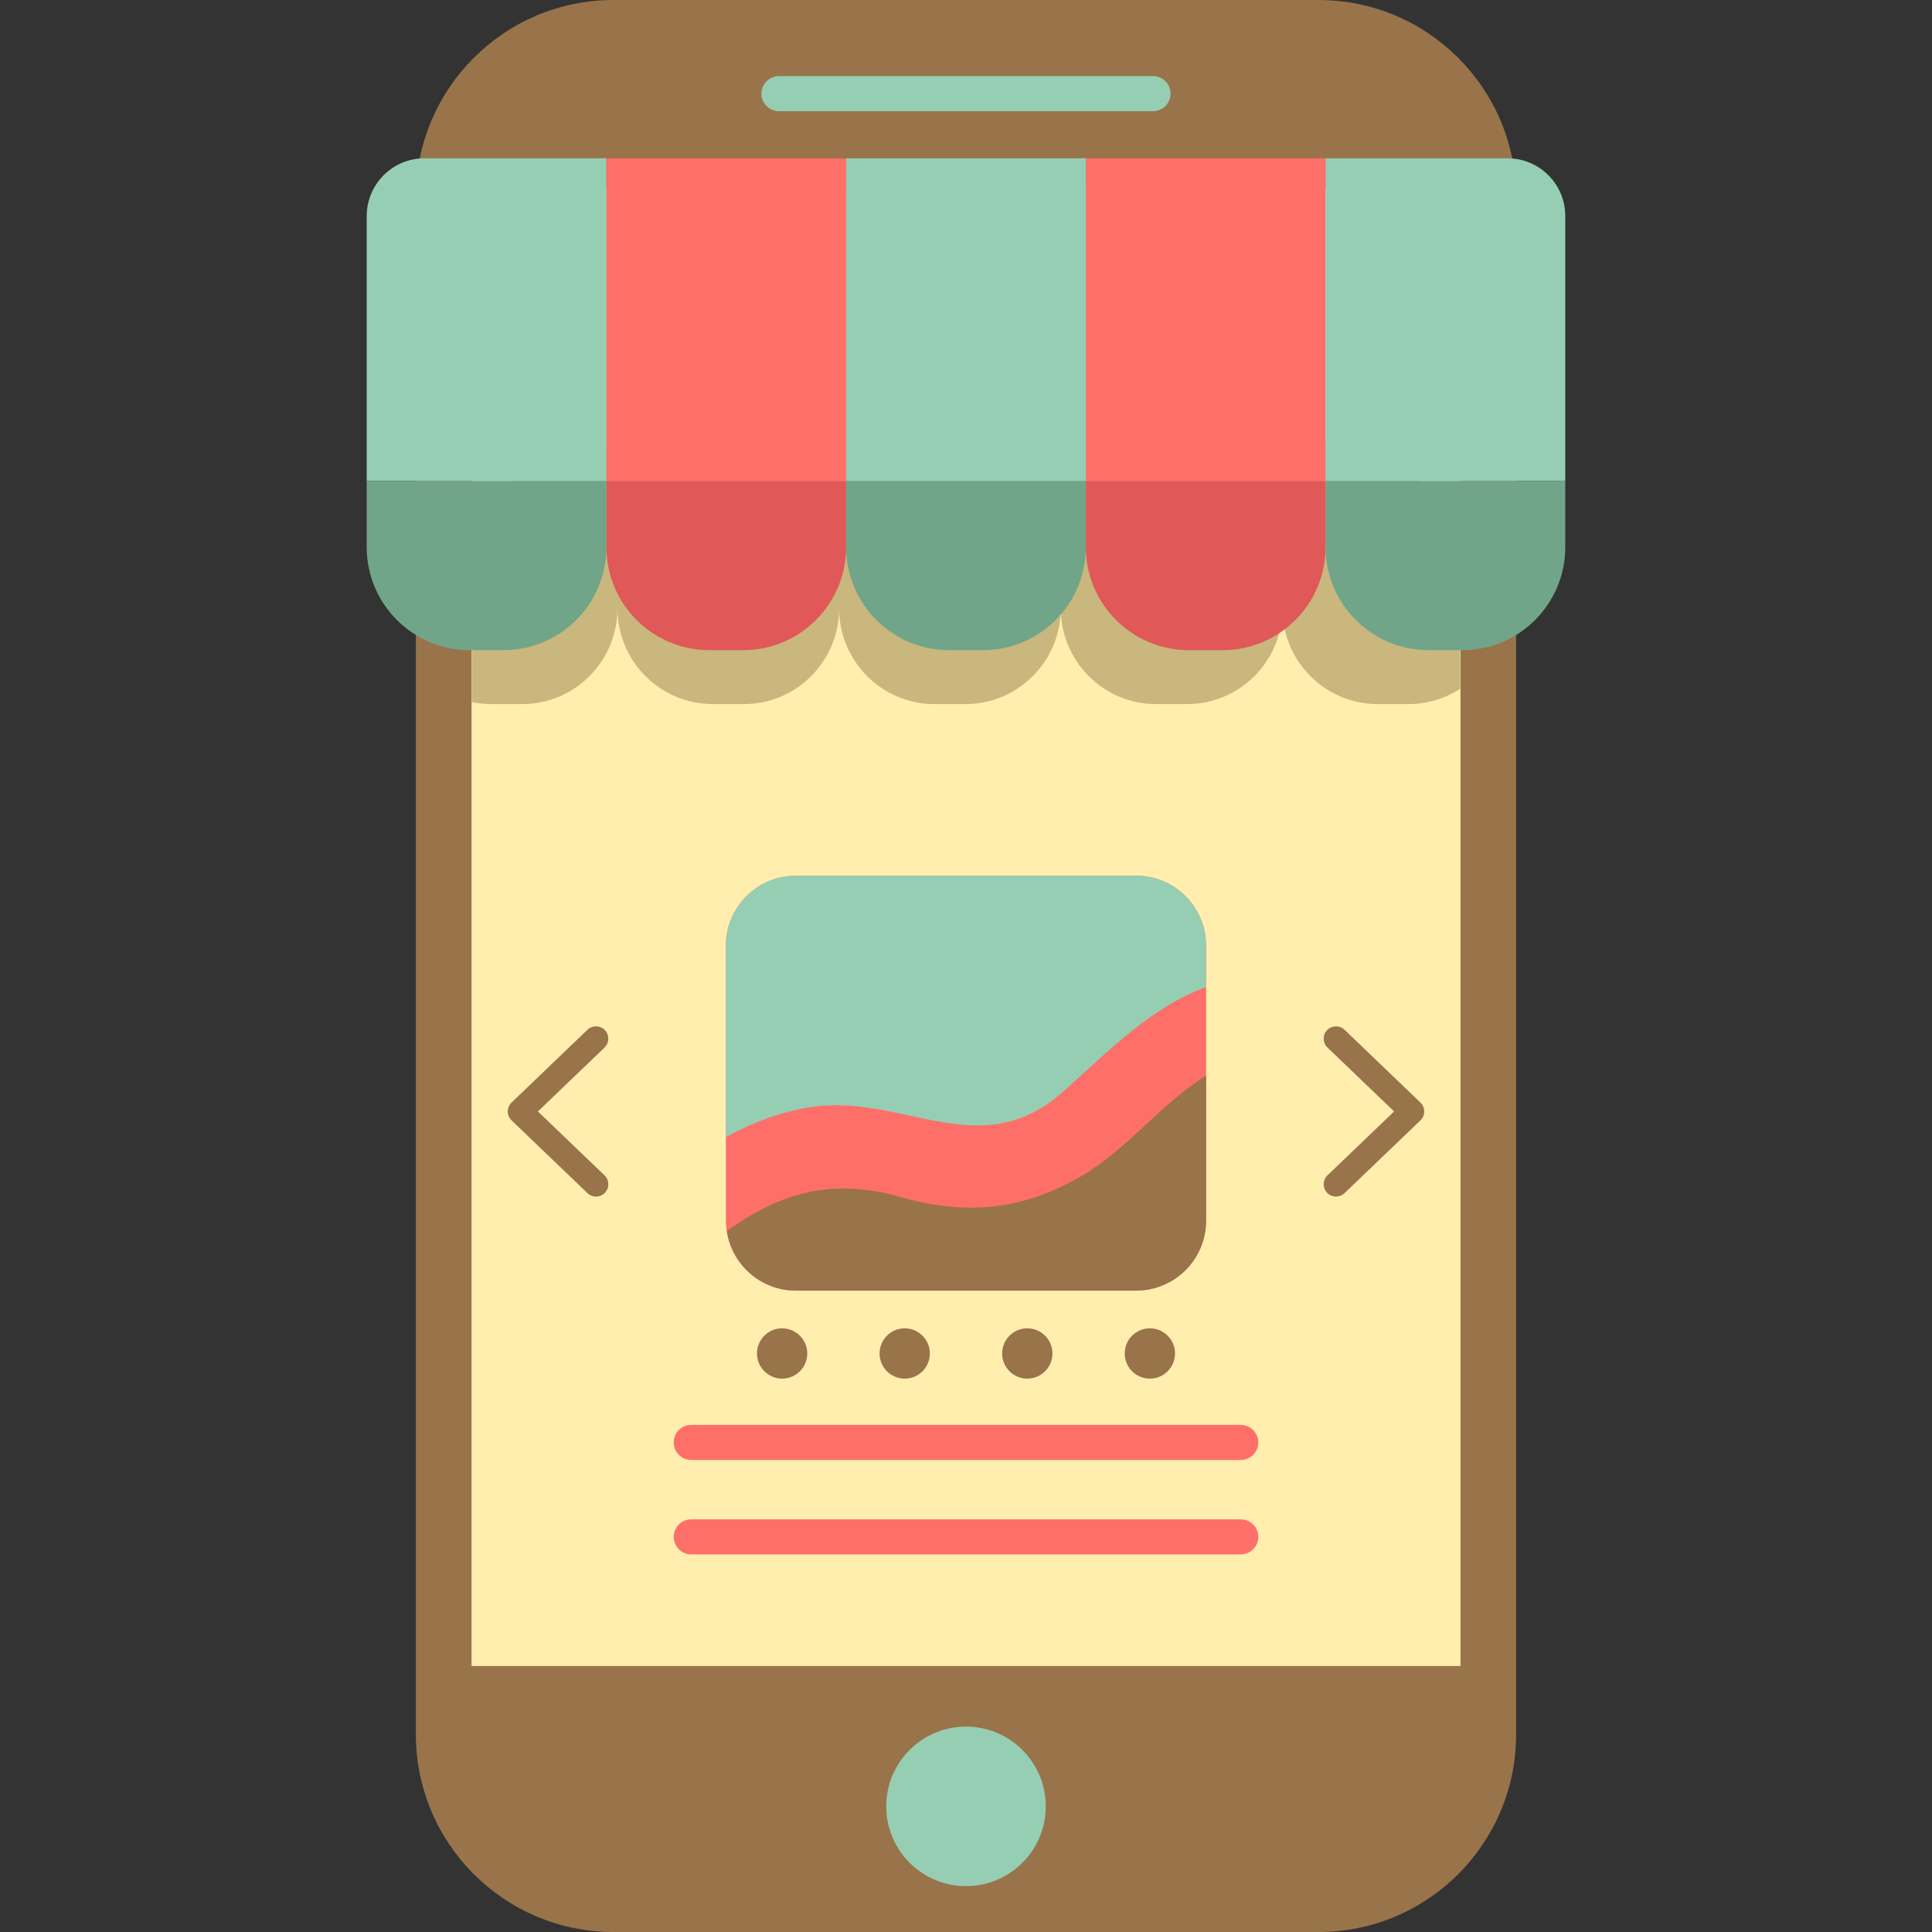
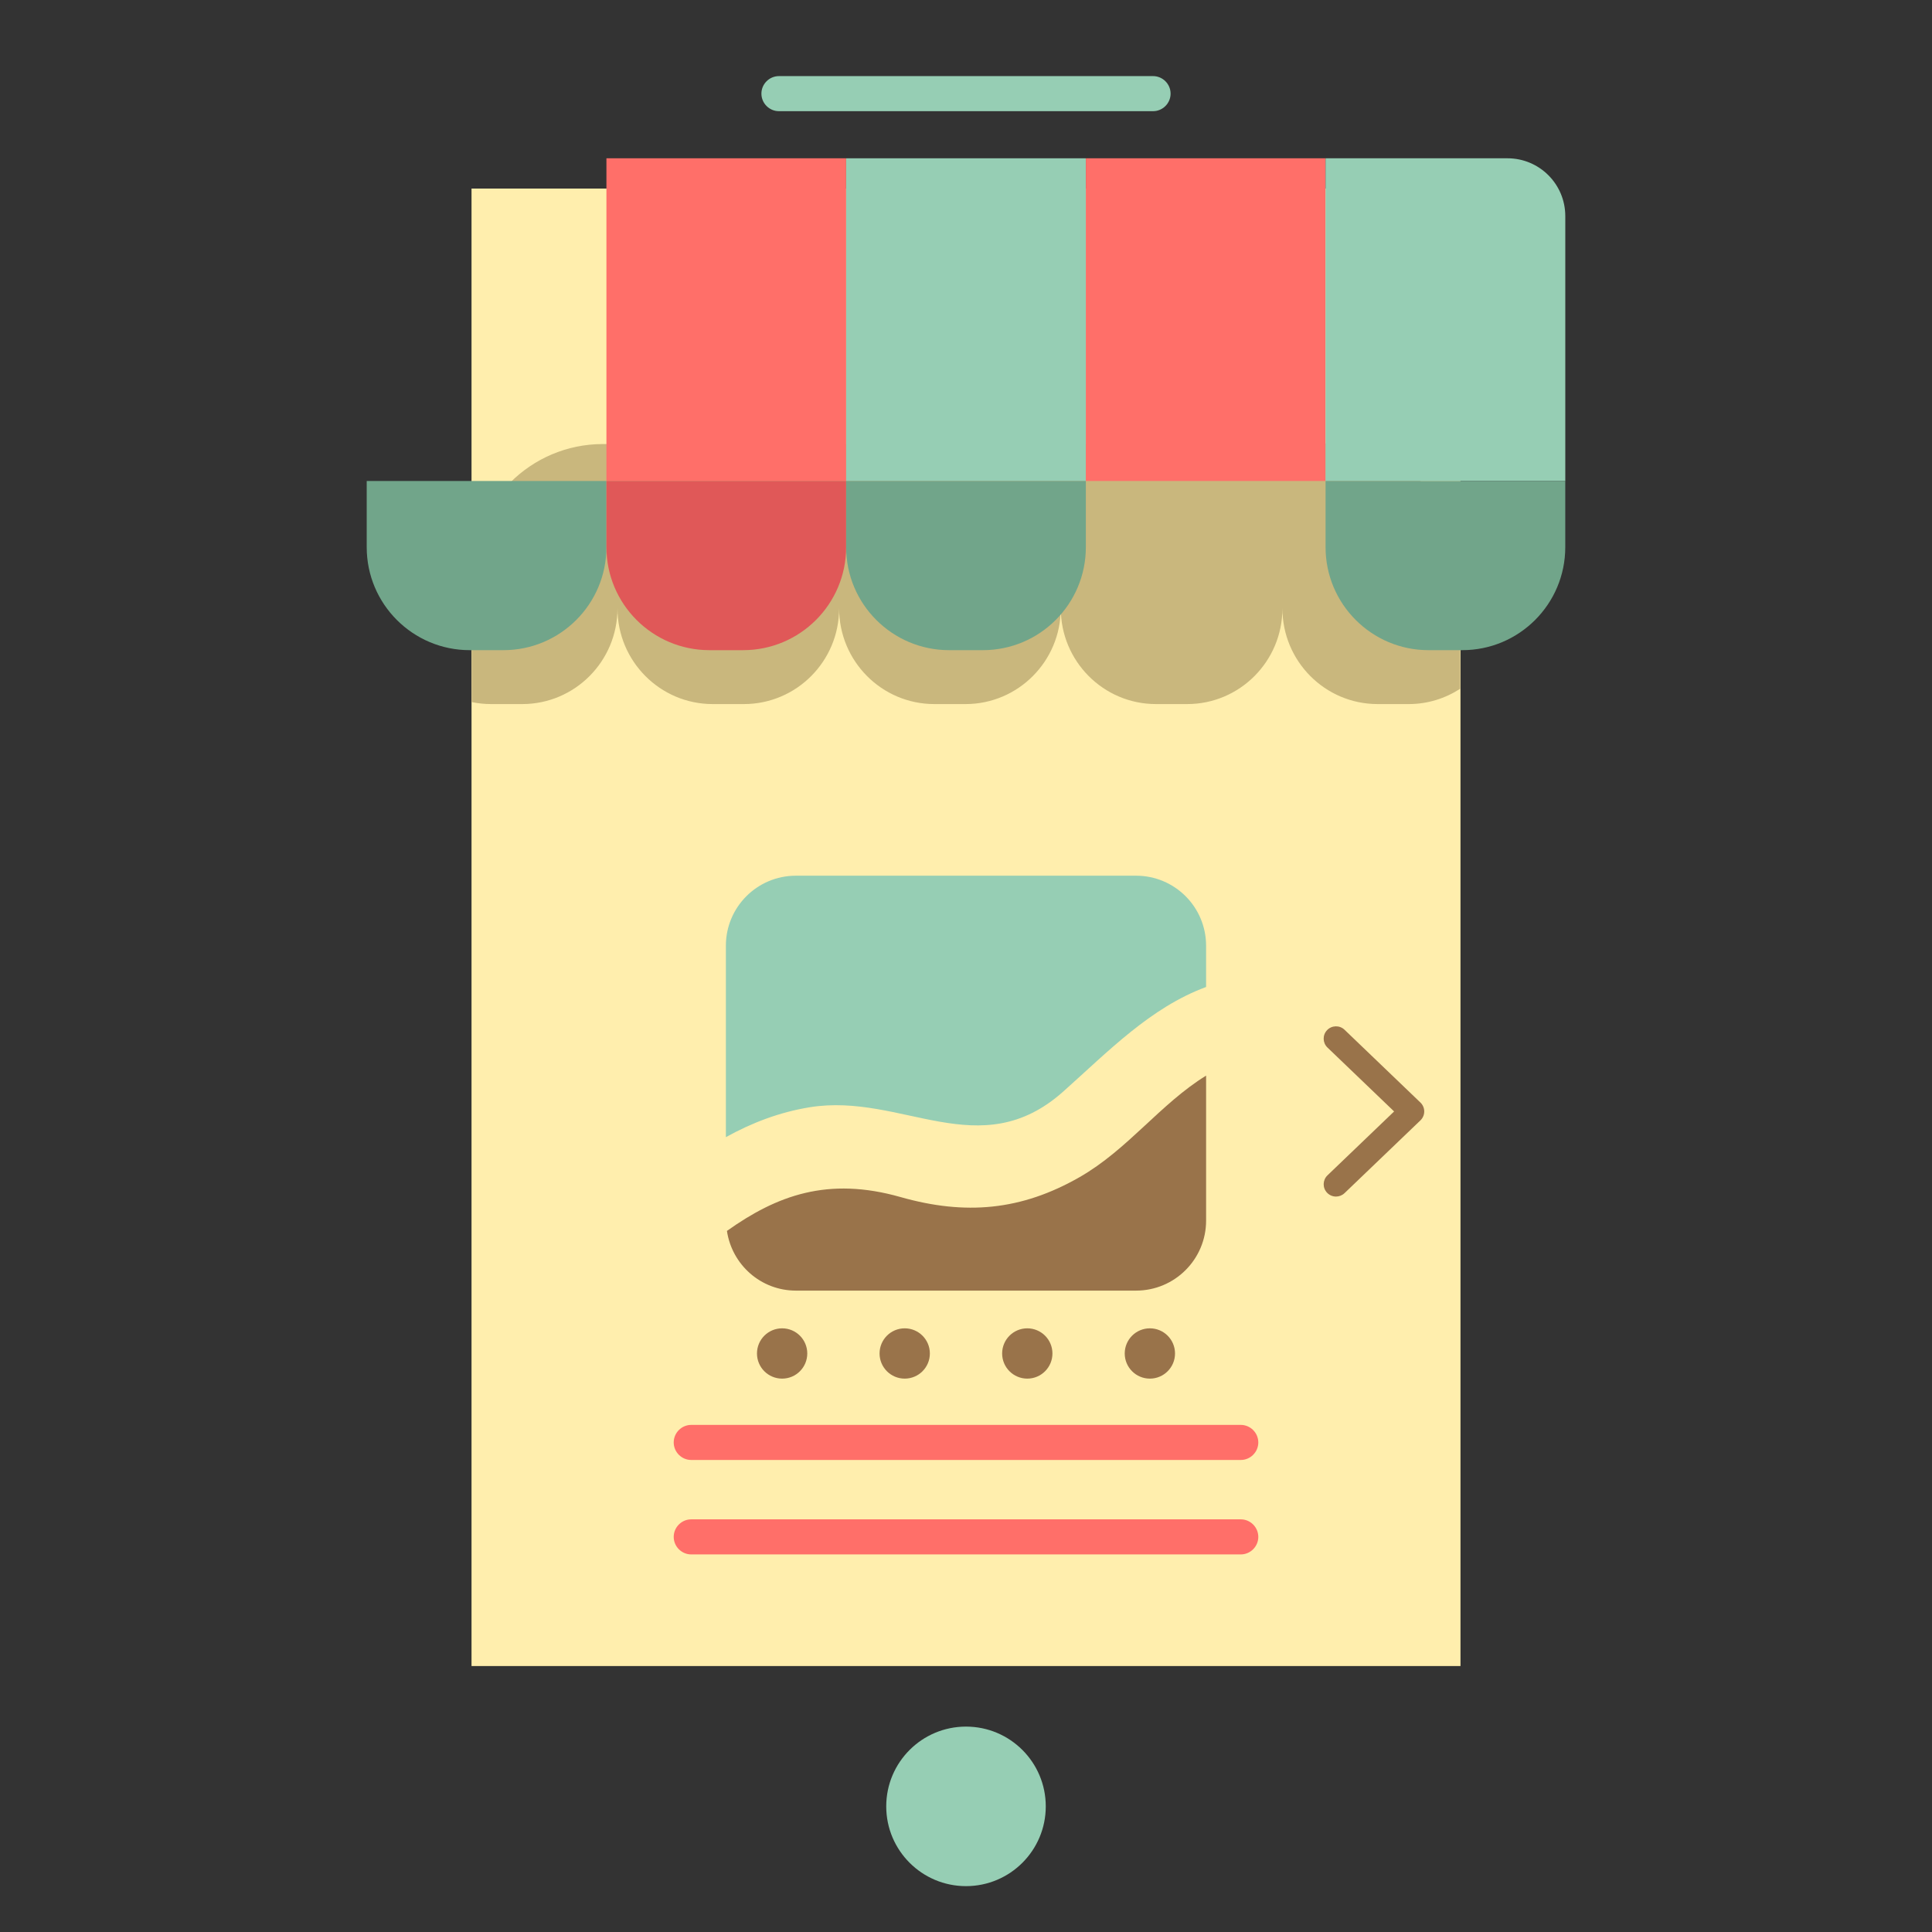
<svg xmlns="http://www.w3.org/2000/svg" version="1.1" id="ecommerce_1_" x="0px" y="0px" viewBox="0 0 115 115" style="enable-background:new 0 0 115 115;" xml:space="preserve">
  <rect x="0" y="0" width="115" height="115" fill="#333333" stroke="none" />
  <style type="text/css">
	.st0{fill:#FFEEAD;}
	.st1{fill:#C9B77D;}
	.st2{fill:#99734A;}
	.st3{fill:#FF6F69;}
	.st4{fill:#96CEB4;}
	.st5{fill:none;}
	.st6{fill:#AA9865;}
	.st7{fill:#71A58A;}
	.st8{fill:#FFCC5C;}
	.st9{fill:#825E3B;}
	.st10{fill:#639376;}
	.st11{fill:#E05858;}
	.st12{fill:#C1821E;}
	.st13{fill:#D6A041;}
	.st14{fill:#B28559;}
	.st15{fill:#BF4343;}
	.st16{fill:#D3C089;}
	.st17{fill:#7C5C3C;}
	.st18{fill:#FDCC5C;}
	.st19{fill:#FFFFFF;}
</style>
  <g id="mobile_shopping_1_">
    <g>
      <g>
-         <path class="st2" d="M78.483,0H36.517c-6.496,0-11.763,5.266-11.763,11.763v91.475c0,6.496,5.266,11.763,11.763,11.763h41.965     c6.496,0,11.763-5.266,11.763-11.763V11.763C90.245,5.266,84.979,0,78.483,0z" />
-       </g>
+         </g>
    </g>
    <g>
      <g>
        <rect x="28.067" y="11.224" class="st0" width="58.867" height="87.945" />
      </g>
    </g>
    <g>
      <g>
        <path class="st4" d="M68.634,4.53H46.366c-0.574,0-1.044,0.47-1.044,1.044s0.47,1.044,1.044,1.044h22.268     c0.574,0,1.044-0.47,1.044-1.044S69.208,4.53,68.634,4.53z" />
      </g>
    </g>
    <g>
      <g>
        <path class="st3" d="M73.854,84.815H41.146c-0.574,0-1.044,0.47-1.044,1.044c0,0.574,0.47,1.044,1.044,1.044h32.709     c0.574,0,1.044-0.47,1.044-1.044C74.898,85.285,74.428,84.815,73.854,84.815z" />
      </g>
    </g>
    <g>
      <g>
        <path class="st3" d="M73.854,90.437H41.146c-0.574,0-1.044,0.47-1.044,1.044c0,0.574,0.47,1.044,1.044,1.044h32.709     c0.574,0,1.044-0.47,1.044-1.044C74.898,90.906,74.428,90.437,73.854,90.437z" />
      </g>
    </g>
    <g>
      <g>
        <circle class="st4" cx="57.5" cy="107.522" r="4.748" />
      </g>
    </g>
    <g>
      <g>
        <g>
-           <path class="st3" d="M67.625,52.125H47.375c-2.302,0-4.168,1.866-4.168,4.167v16.362c0,2.302,1.866,4.168,4.168,4.168h20.249      c2.302,0,4.168-1.866,4.168-4.168V56.293C71.792,53.991,69.926,52.125,67.625,52.125z" />
-         </g>
+           </g>
      </g>
      <g>
        <g>
          <path class="st4" d="M67.625,52.125H47.375c-2.302,0-4.168,1.866-4.168,4.167v11.396c1.534-0.848,3.179-1.487,5.001-1.781      c5.479-0.883,10.113,3.493,15.082-0.935c2.676-2.385,5.18-4.993,8.501-6.223v-2.457C71.792,53.991,69.926,52.125,67.625,52.125z      " />
        </g>
      </g>
      <g>
        <g>
          <path class="st2" d="M64.266,70.065c-3.479,1.995-6.806,2.284-10.661,1.189c-4.327-1.23-7.362-0.098-10.335,2.015      c0.299,2.008,2.014,3.553,4.105,3.553h20.249c2.302,0,4.168-1.866,4.168-4.168v-8.629      C69.057,65.711,67.143,68.416,64.266,70.065z" />
        </g>
      </g>
    </g>
    <g>
      <g>
        <g>
          <path class="st2" d="M84.55,65.628l-4.519-4.334c-0.293-0.279-0.757-0.269-1.037,0.023c-0.281,0.292-0.271,0.756,0.022,1.037      l3.967,3.804l-3.967,3.803c-0.292,0.281-0.302,0.745-0.022,1.037c0.144,0.15,0.337,0.226,0.529,0.226      c0.183,0,0.365-0.067,0.508-0.203l4.519-4.333c0.144-0.139,0.226-0.329,0.226-0.53C84.776,65.959,84.694,65.767,84.55,65.628z" />
        </g>
      </g>
      <g>
        <g>
-           <path class="st2" d="M32.017,66.158l3.967-3.804c0.292-0.281,0.302-0.745,0.022-1.037c-0.281-0.292-0.744-0.302-1.037-0.023      l-4.519,4.334c-0.144,0.139-0.226,0.331-0.226,0.53c0,0.2,0.082,0.391,0.226,0.53l4.519,4.333      c0.142,0.136,0.325,0.203,0.508,0.203c0.193,0,0.385-0.076,0.529-0.226c0.281-0.292,0.271-0.756-0.022-1.037L32.017,66.158z" />
-         </g>
+           </g>
      </g>
    </g>
    <g>
      <g>
        <g>
          <circle class="st2" cx="46.555" cy="80.564" r="1.497" />
        </g>
      </g>
      <g>
        <g>
          <circle class="st2" cx="53.852" cy="80.564" r="1.497" />
        </g>
      </g>
      <g>
        <g>
          <circle class="st2" cx="61.148" cy="80.564" r="1.497" />
        </g>
      </g>
      <g>
        <g>
          <circle class="st2" cx="68.445" cy="80.564" r="1.497" />
        </g>
      </g>
    </g>
    <g>
      <g>
        <g>
          <path class="st1" d="M86.911,34.247c-0.003-4.338-3.506-7.852-7.823-7.849l-43.206,0.033c-4.317,0.003-7.814,3.523-7.811,7.861      l0.006,7.498c0.373,0.078,0.758,0.119,1.154,0.119h1.855c3.131,0,5.669-2.551,5.669-5.697c0,3.147,2.538,5.697,5.669,5.697      h1.855c3.131,0,5.669-2.551,5.669-5.697c0,3.147,2.538,5.697,5.67,5.697h1.855c3.131,0,5.669-2.551,5.669-5.697      c0,3.147,2.538,5.697,5.669,5.697h1.855c3.131,0,5.669-2.551,5.669-5.697c0,3.147,2.538,5.697,5.669,5.697h1.855      c1.128,0,2.173-0.34,3.057-0.911L86.911,34.247z" />
        </g>
      </g>
      <g>
        <g>
          <g>
-             <path class="st4" d="M25.268,9.422c-1.9,0-3.44,1.54-3.44,3.44v15.769h14.269V9.422H25.268z" />
-           </g>
+             </g>
        </g>
        <g>
          <g>
            <rect x="36.097" y="9.422" class="st3" width="14.269" height="19.208" />
          </g>
        </g>
        <g>
          <g>
            <rect x="50.366" y="9.422" class="st4" width="14.269" height="19.208" />
          </g>
        </g>
        <g>
          <g>
            <rect x="64.634" y="9.422" class="st3" width="14.269" height="19.208" />
          </g>
        </g>
        <g>
          <g>
            <path class="st4" d="M89.732,9.422H78.903v19.208h14.269V12.862C93.172,10.962,91.632,9.422,89.732,9.422z" />
          </g>
        </g>
        <g>
          <g>
            <path class="st7" d="M21.828,28.631v3.938c0,3.386,2.745,6.131,6.131,6.131h2.006c3.386,0,6.131-2.745,6.131-6.131v-3.938       H21.828z" />
          </g>
        </g>
        <g>
          <g>
            <path class="st11" d="M36.097,28.631v3.938c0,3.386,2.745,6.131,6.131,6.131h2.006c3.386,0,6.131-2.745,6.131-6.131v-3.938       H36.097z" />
          </g>
        </g>
        <g>
          <g>
            <path class="st7" d="M50.366,28.631v3.938c0,3.386,2.745,6.131,6.131,6.131h2.006c3.386,0,6.131-2.745,6.131-6.131v-3.938       H50.366z" />
          </g>
        </g>
        <g>
          <g>
-             <path class="st11" d="M64.634,28.631v3.938c0,3.386,2.745,6.131,6.131,6.131h2.006c3.386,0,6.131-2.745,6.131-6.131v-3.938       H64.634z" />
-           </g>
+             </g>
        </g>
        <g>
          <g>
            <path class="st7" d="M78.903,28.631v3.938c0,3.386,2.745,6.131,6.131,6.131h2.006c3.386,0,6.131-2.745,6.131-6.131v-3.938       H78.903z" />
          </g>
        </g>
      </g>
    </g>
  </g>
</svg>